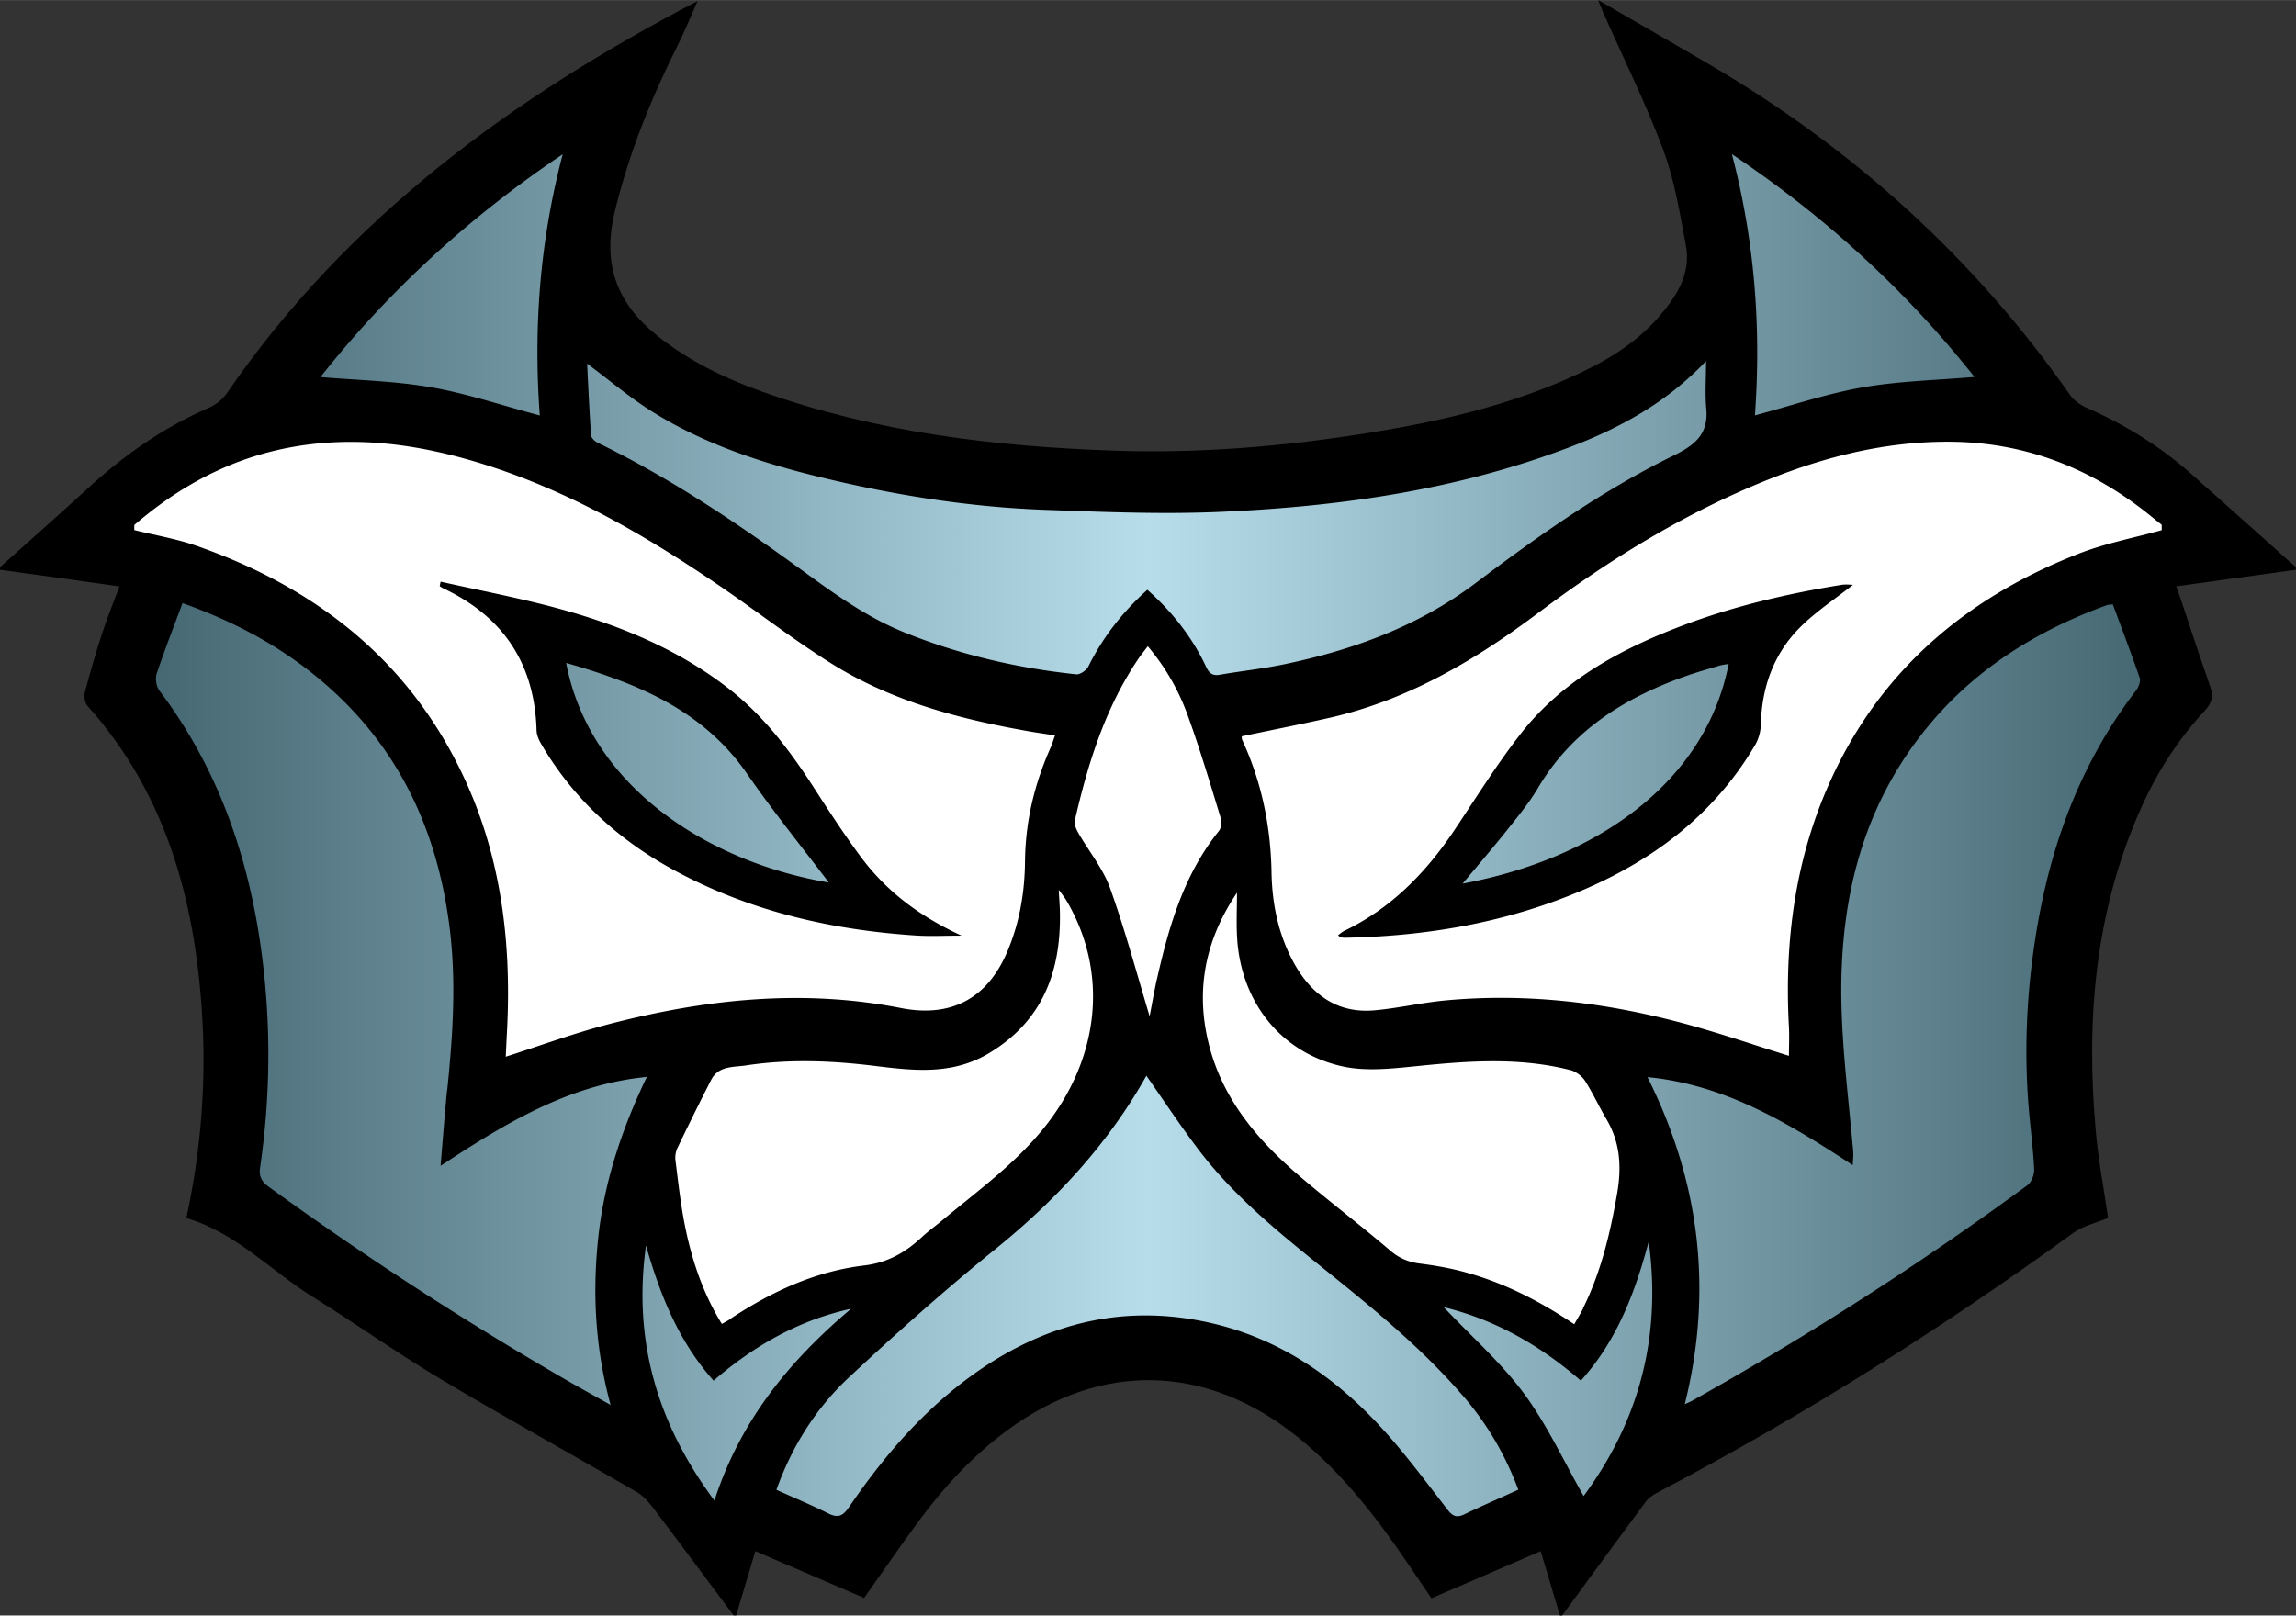
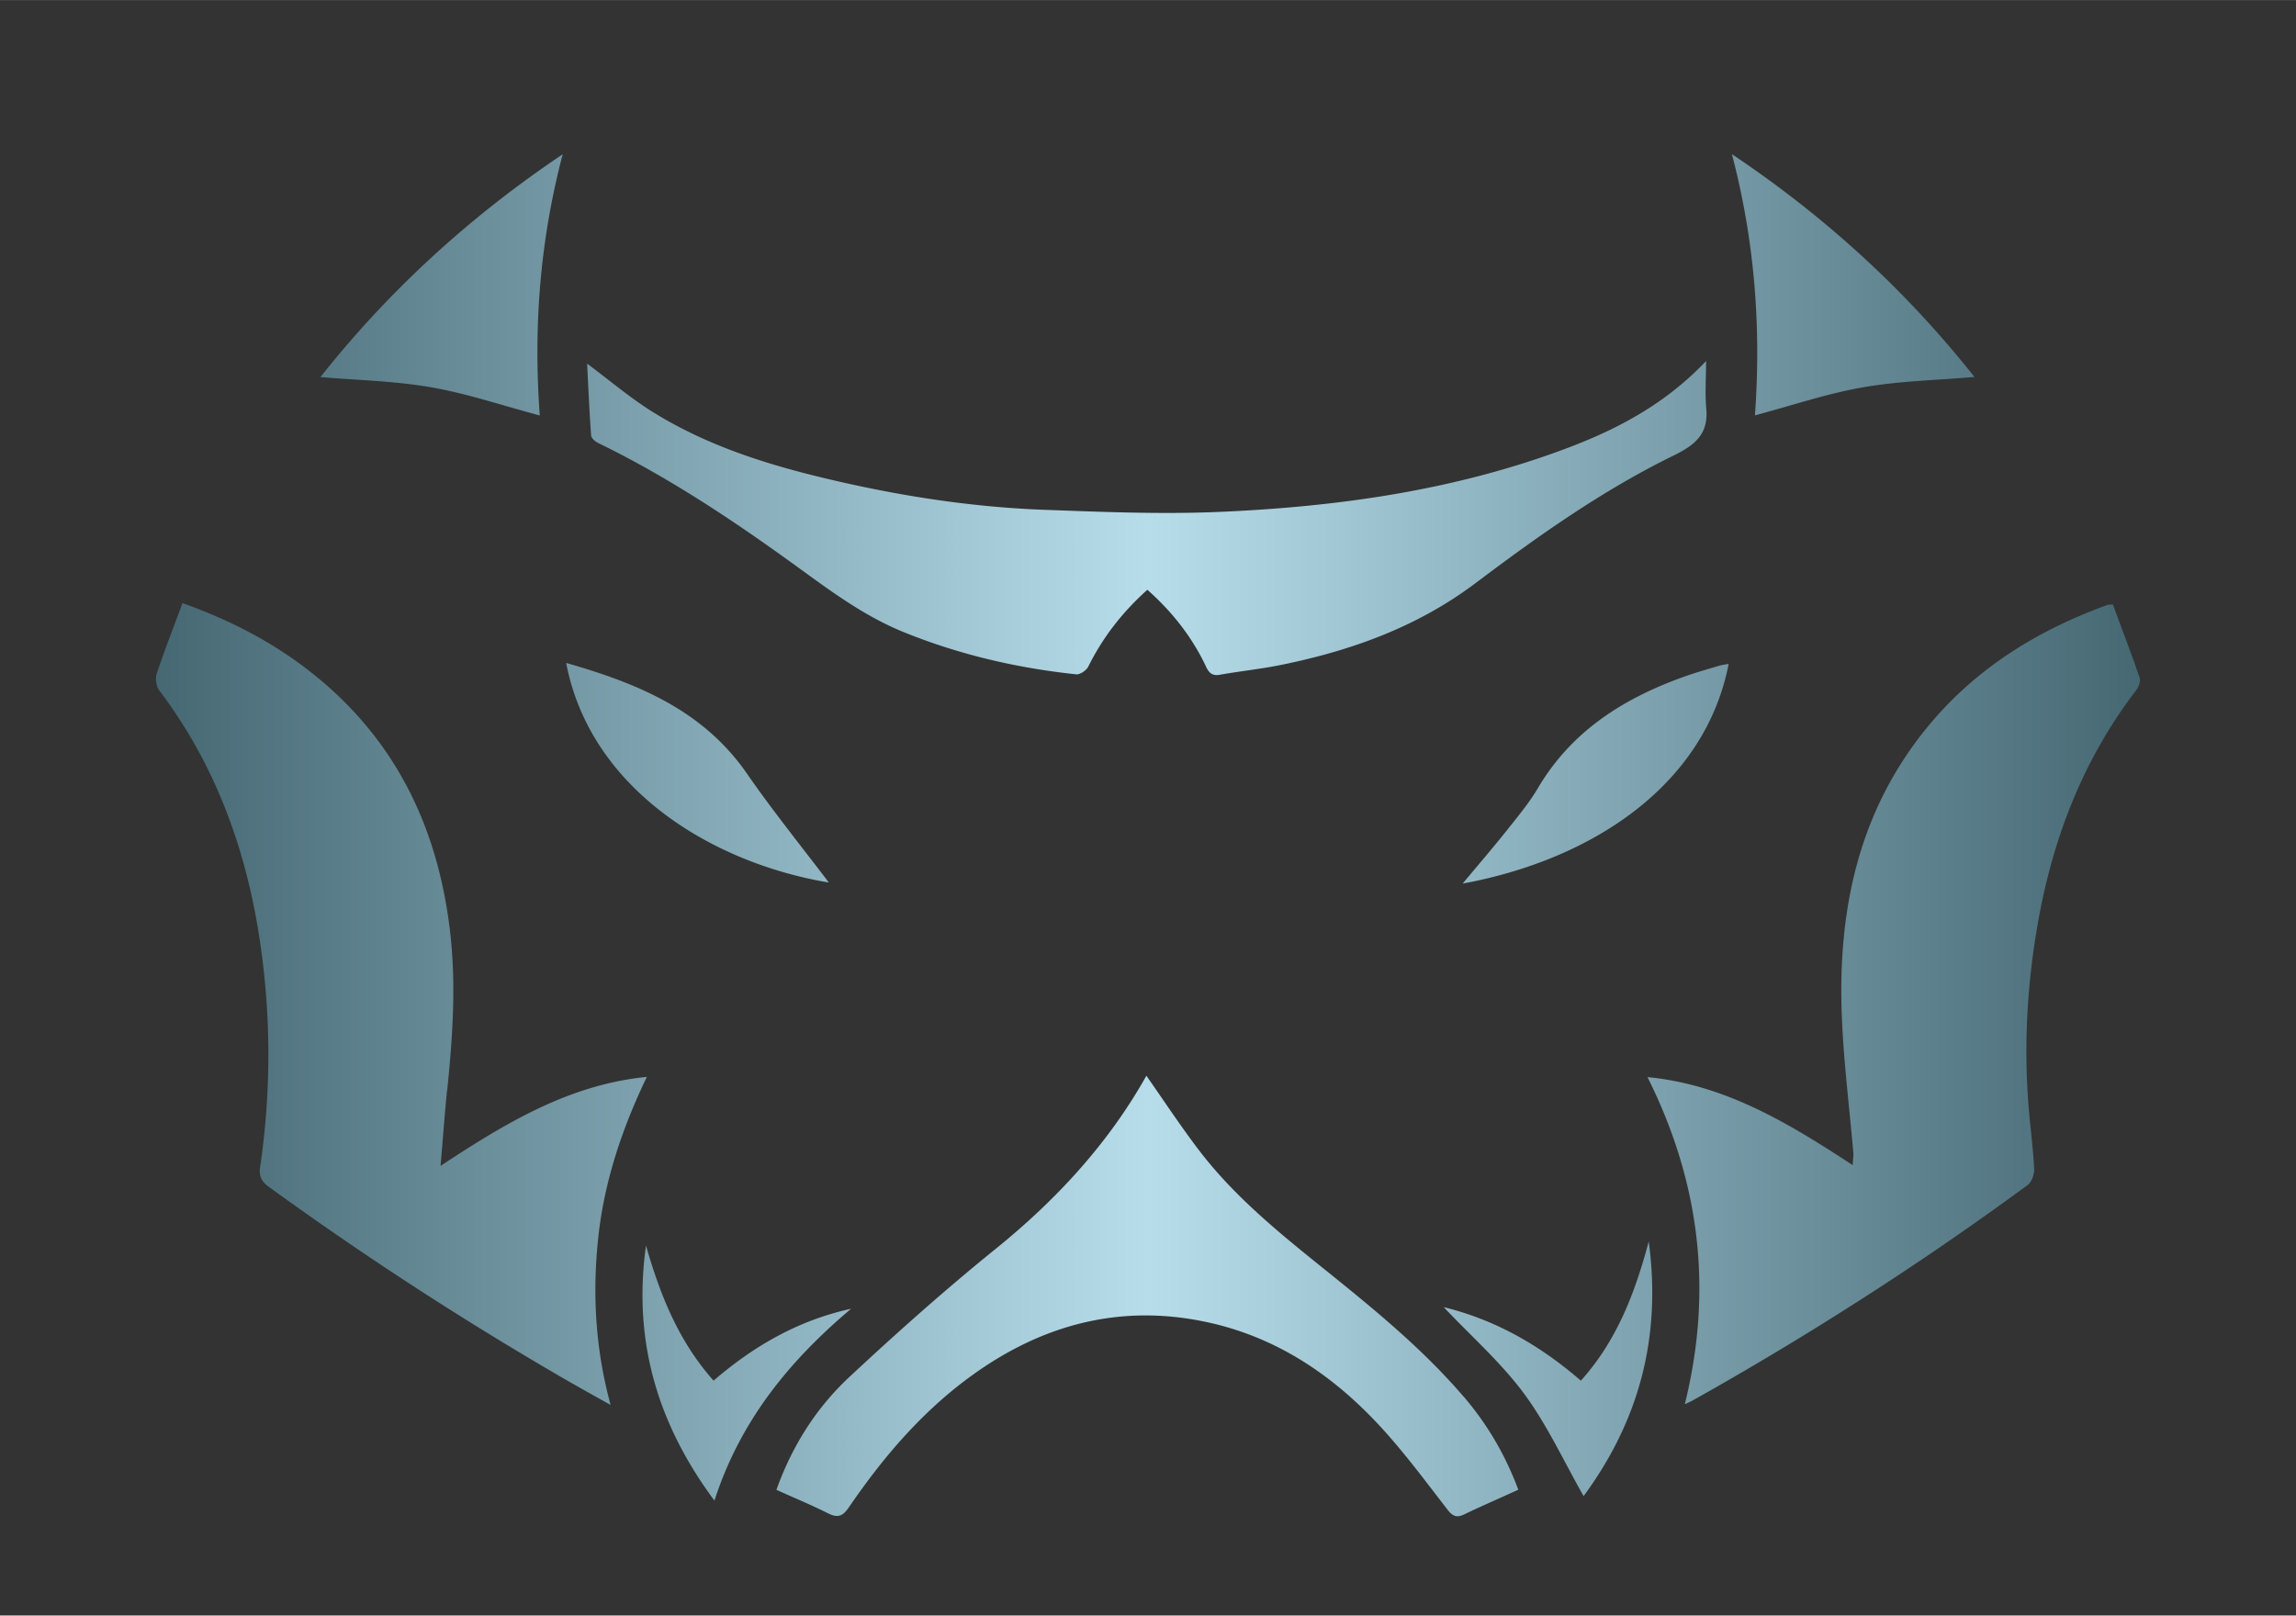
<svg xmlns="http://www.w3.org/2000/svg" viewBox="0 0 213.36 150.15" width="34.1" height="24">
  <rect x="0" y="0" width="213.36" height="150.15" fill="#333333" stroke="none" />
  <defs>
    <linearGradient id="amjUncommon" x1="14.5" y1="77.62" x2="198.86" y2="77.62" gradientUnits="userSpaceOnUse">
      <stop offset="0" stop-color="#456873" />
      <stop offset=".5" stop-color="#b7ddeb" />
      <stop offset="1" stop-color="#456873" />
    </linearGradient>
    <style>.amjcls-1{fill:#fff}.amjcls-2{fill:url(#amjUncommon)}</style>
  </defs>
  <g id="amjLaag_1">
-     <path d="M145.2 150.15h-.24c-.59-1.96-1.17-3.92-1.79-5.98-3.45 1.49-6.76 2.92-10.15 4.38-.76-1.12-1.48-2.17-2.19-3.22-2.94-4.35-6.14-8.47-10.27-11.79-8.46-6.8-18.29-7.03-26.99-.58-3.17 2.35-5.83 5.22-8.17 8.38-1.73 2.34-3.37 4.74-5.1 7.18-3.34-1.44-6.66-2.86-10.11-4.35-.61 2.05-1.2 4.01-1.78 5.97h-.24c-2.48-3.32-4.95-6.66-7.45-9.96-.44-.58-.96-1.17-1.57-1.52-6.08-3.53-12.23-6.92-18.26-10.52-4.01-2.39-7.82-5.12-11.79-7.58-3.93-2.44-7.16-5.99-11.78-7.35 1.37-6.35 1.87-12.7 1.45-19.12-.69-10.57-3.38-20.37-10.64-28.49-.25-.28-.34-.88-.24-1.26.48-1.85 1.02-3.69 1.61-5.51.46-1.42 1.04-2.81 1.6-4.33-3.79-.54-7.45-1.05-11.1-1.55v-.24c2.7-2.42 5.43-4.82 8.11-7.28 3.37-3.1 7.06-5.7 11.29-7.53.65-.28 1.3-.79 1.69-1.37C32.25 20.28 47.6 9.07 64.82.09c-.6 1.34-1.14 2.71-1.8 4.02-2.49 4.97-4.55 10.05-5.88 15.5-1.18 4.87.12 8.5 3.87 11.53 2.93 2.37 6.26 3.98 9.77 5.24 10.6 3.79 21.64 5.12 32.81 5.5 8.01.27 15.97-.41 23.88-1.7 6.23-1.01 12.37-2.42 18.18-4.98 3.17-1.39 6.16-3.08 8.47-5.72 1.66-1.9 3.05-4.02 2.54-6.7-.56-2.97-1.04-6.01-2.09-8.83-1.63-4.36-3.71-8.55-5.6-12.81-.13-.3-.24-.61-.46-1.14 3.56 2.06 6.88 3.96 10.18 5.89 13.45 7.85 24.75 18.05 33.69 30.84.34.48.91.89 1.45 1.13 3.57 1.56 6.85 3.57 9.77 6.16 3.26 2.89 6.5 5.79 9.74 8.69v.24c-3.66.51-7.31 1.02-11.11 1.54.17.47.3.83.42 1.19.91 2.72 1.8 5.45 2.75 8.16.32.91.1 1.55-.54 2.23-2.49 2.69-4.44 5.75-5.93 9.1-4.26 9.57-5.1 19.63-4.18 29.92.24 2.73.76 5.43 1.15 8.11-1.08.45-2.31.72-3.24 1.39-12.33 8.97-25.2 17.06-38.69 24.16-.37.2-.76.46-1.01.79-2.61 3.52-5.2 7.06-7.79 10.6z" />
    <path class="amjcls-2" d="M153.11 100.11c7.21.7 13.1 4.28 19.06 8.18.02-.56.08-.89.05-1.21-.35-4.02-.85-8.03-1.04-12.05-.5-10.28 1.47-19.88 8.35-27.96 4.39-5.15 9.98-8.55 16.28-10.84.1-.04.23-.03.53-.06.83 2.25 1.7 4.52 2.49 6.81.11.32-.08.86-.31 1.16-4.88 6.35-7.69 13.58-9.1 21.39-1.05 5.84-1.39 11.73-.88 17.66.16 1.83.4 3.65.49 5.48.02.49-.24 1.2-.62 1.48-9.95 7.31-20.32 13.96-31.09 20-.17.1-.35.17-.76.37 2.66-10.69 1.36-20.77-3.46-30.4zm-111.56 1.28c.53-5.13.88-10.25.2-15.41-1.21-9.3-5.04-17.15-12.4-23.14-3.66-2.98-7.77-5.14-12.39-6.79-.83 2.23-1.67 4.38-2.4 6.56-.15.46-.04 1.19.25 1.57 5.57 7.37 8.42 15.8 9.56 24.85.82 6.49.75 12.99-.2 19.47-.12.82.13 1.31.8 1.8a319.52 319.52 0 0027.08 17.63c1.46.85 2.94 1.67 4.69 2.65-1.45-5.36-1.7-10.5-1.13-15.7.58-5.22 2.25-10.11 4.5-14.79-7.19.7-13.12 4.28-19.17 8.27.22-2.57.38-4.78.6-6.99zm70.52-39.43c.27.56.57.88 1.28.75 1.92-.34 3.87-.54 5.77-.93 6.5-1.33 12.61-3.53 18-7.59 5.84-4.4 11.82-8.64 18.41-11.86 1.98-.97 3.24-1.99 3.03-4.35-.13-1.39-.02-2.81-.02-4.43-3.69 3.9-8.07 6.26-12.77 8.04-10.44 3.96-21.36 5.5-32.42 5.98-5.49.24-11.02 0-16.52-.2-6.83-.27-13.56-1.34-20.2-2.93-5.65-1.35-11.17-3.13-16.12-6.25-2.03-1.28-3.87-2.85-5.95-4.4.11 2.25.21 4.47.37 6.68.02.25.38.57.66.7 6.56 3.19 12.6 7.23 18.49 11.5 3.1 2.25 6.17 4.54 9.76 6.02 5.2 2.13 10.61 3.39 16.17 3.98.35.04.95-.37 1.12-.72 1.35-2.72 3.17-5.06 5.49-7.14 2.32 2.06 4.16 4.4 5.45 7.14zm23.94 67.85c-3.87-4.52-8.47-8.25-13.08-11.96-4.18-3.36-8.34-6.75-11.6-11.06-1.69-2.23-3.23-4.57-4.8-6.81-3.51 6.26-8.33 11.5-13.99 16.08-4.69 3.79-9.2 7.81-13.61 11.92-3.09 2.88-5.33 6.43-6.78 10.49 1.64.74 3.26 1.41 4.81 2.19.9.45 1.36.26 1.92-.56 3.15-4.61 6.74-8.83 11.28-12.15 6.78-4.96 14.28-6.89 22.56-4.94 6.3 1.49 11.41 5.04 15.71 9.75 2.17 2.38 4.1 4.99 6.08 7.55.48.62.86.78 1.56.44 1.64-.79 3.32-1.51 5.02-2.29-1.2-3.23-2.88-6.09-5.08-8.66zm24.93-115.49c2.15 8.18 2.72 16.23 2.14 24.28 3.45-.92 6.71-2.03 10.05-2.61 3.39-.59 6.88-.66 10.35-.96-6.28-7.93-13.75-14.83-22.54-20.71zM29.78 35.04c3.41.29 6.89.36 10.28.95 3.38.59 6.67 1.71 10.1 2.62-.59-8.07-.02-16.1 2.13-24.28-8.81 5.92-16.27 12.82-22.52 20.72zm130.15 26.78c-1.03.31-2.07.6-3.09.95-5.77 2.01-10.74 5.06-13.94 10.5-.83 1.4-1.9 2.67-2.91 3.95-1.31 1.64-2.67 3.22-4.07 4.9 12.13-2.24 22.53-9.19 24.72-20.42-.31.06-.51.07-.7.13zM77.01 82.01c-2.48-3.28-5.17-6.6-7.59-10.1-4.08-5.9-10.14-8.39-16.81-10.3 2.25 11.74 13.57 18.6 24.4 20.41zm69.9 46.32c-3.77-3.27-7.93-5.66-12.75-6.84 2.56 2.71 5.32 5.14 7.46 8.03 2.15 2.91 3.69 6.28 5.54 9.53 5.06-6.87 7.27-14.62 6.05-23.66-1.31 4.92-3.02 9.28-6.31 12.94zm-80.6-.01c-3.27-3.67-4.98-8.01-6.28-12.56-1.21 8.69.96 16.44 6.36 23.71 2.43-7.5 7.02-13.04 12.7-17.83-4.9 1.07-9.05 3.46-12.79 6.69z" />
-     <path class="amjcls-1" d="M12.48 48.79c4.23-3.64 8.99-6.2 14.52-7.22 6.12-1.13 12.08-.26 17.94 1.57 8.08 2.53 15.29 6.76 22.23 11.51 3.39 2.33 6.65 4.86 10.13 7.04 5.64 3.52 11.97 5.17 18.45 6.3.71.12 1.42.22 2.29.36-.16.43-.27.82-.44 1.2-1.49 3.36-2.32 6.85-2.35 10.56-.03 2.84-.51 5.65-1.63 8.3-1.85 4.39-5.22 6.19-9.89 5.28-9.26-1.82-18.36-.81-27.36 1.55-3.14.83-6.21 1.96-9.37 2.97.04-.93.09-1.92.14-2.91.36-8.05-.64-15.87-4.11-23.22-5.08-10.77-13.73-17.5-24.78-21.36-1.86-.65-3.84-.98-5.77-1.46v-.48zm28.46 5.29c-.03.13-.05.27-.08.4.13.08.26.17.4.23 5.54 2.64 8.42 7 8.6 13.16.01.45.22.93.46 1.32 3.08 5.25 7.46 9.13 12.8 11.94 6.9 3.64 14.33 5.32 22.06 5.82 1.3.08 2.61.01 4.18.01-3.86-1.77-6.97-4.1-9.35-7.3-1.55-2.08-2.96-4.26-4.37-6.44-2.2-3.41-4.61-6.62-7.83-9.15-4.83-3.79-10.4-6.04-16.26-7.61-3.5-.93-7.06-1.61-10.59-2.4zm159.94-4.81c-2.56.71-5.2 1.21-7.67 2.17-10.43 4.06-18.47 10.84-23.14 21.19-3.27 7.24-4.26 14.91-3.83 22.79.05.95 0 1.91 0 2.71-3.32-1.03-6.66-2.19-10.07-3.09-7.19-1.9-14.5-2.76-21.94-2.05-2.18.21-4.33.72-6.51.91-3.37.3-5.73-1.37-7.36-4.19-1.53-2.66-2.15-5.64-2.2-8.63-.08-4.32-.92-8.4-2.72-12.3-.05-.1-.04-.23-.05-.35 2.73-.57 5.46-1.11 8.17-1.72 7.27-1.66 13.5-5.33 19.41-9.77 6.62-4.97 13.66-9.3 21.39-12.39 5.34-2.14 10.85-3.5 16.63-3.5 7.07 0 13.29 2.41 18.77 6.82.37.3.74.6 1.12.9v.48zm-28.67 5.08c-.2 0-.65-.06-1.07 0-5.08.83-10.08 1.99-14.9 3.83-5.78 2.2-11.14 5.12-15 10.11-2.2 2.83-4.1 5.9-6.1 8.88-2.65 3.96-5.88 7.26-10.23 9.35-.19.09-.36.25-.57.4.12.11.18.19.24.2.2.03.4.04.6.03 7.16-.15 14.12-1.3 20.8-3.97 7.17-2.86 13.15-7.19 17.13-13.96.32-.55.51-1.26.52-1.9.09-3.42 1.17-6.48 3.54-8.91 1.54-1.57 3.43-2.79 5.05-4.08zm-25.11 67.26c1.68-3.39 2.54-7.01 3.18-10.72.42-2.45.28-4.72-1.01-6.89-.69-1.17-1.25-2.41-1.98-3.55-.29-.44-.84-.86-1.35-.99-4.6-1.18-9.24-.88-13.91-.41-2.44.24-5.03.58-7.37.04-5.72-1.31-9.36-6.05-9.7-11.95-.08-1.39-.01-2.78-.01-4.17-3.06 4.53-3.93 9.37-2.49 14.56 1.39 4.98 4.65 8.68 8.48 11.93 2.71 2.3 5.54 4.46 8.25 6.77.84.72 1.71 1.08 2.77 1.21 1.18.15 2.37.35 3.52.63 3.87.95 7.39 2.71 10.81 5.01.33-.58.6-1.02.83-1.48zm-79.25.98c3.8-2.52 7.9-4.43 12.44-4.97 2.24-.27 3.87-1.23 5.41-2.67.58-.54 1.24-1.01 1.85-1.52 3.28-2.73 6.76-5.24 9.47-8.61 5.19-6.45 6.02-14.44 2.09-21.11-.16-.27-.36-.52-.72-1.01.05 1.01.11 1.69.11 2.37.04 5.43-1.72 9.9-6.62 12.83-3.36 2.01-6.92 1.62-10.48 1.18-4.03-.5-8.05-.67-12.06-.06-1.15.18-2.58.01-3.26 1.36-1.07 2.09-2.11 4.2-3.13 6.32-.16.34-.23.78-.18 1.15.25 1.98.47 3.96.85 5.92.64 3.25 1.67 6.38 3.46 9.28.3-.17.54-.29.77-.44zm39.66-31.58c1.11-4.93 2.51-9.74 5.76-13.78.22-.28.28-.84.17-1.2-.98-3.2-1.93-6.41-3.07-9.55a20.87 20.87 0 00-3.71-6.42c-.31.41-.56.72-.79 1.04-3.14 4.6-4.76 9.8-5.99 15.15-.08.35.13.82.33 1.17.99 1.73 2.31 3.32 2.96 5.16 1.43 4 2.53 8.12 3.66 11.87.17-.85.39-2.15.67-3.43z" />
  </g>
</svg>